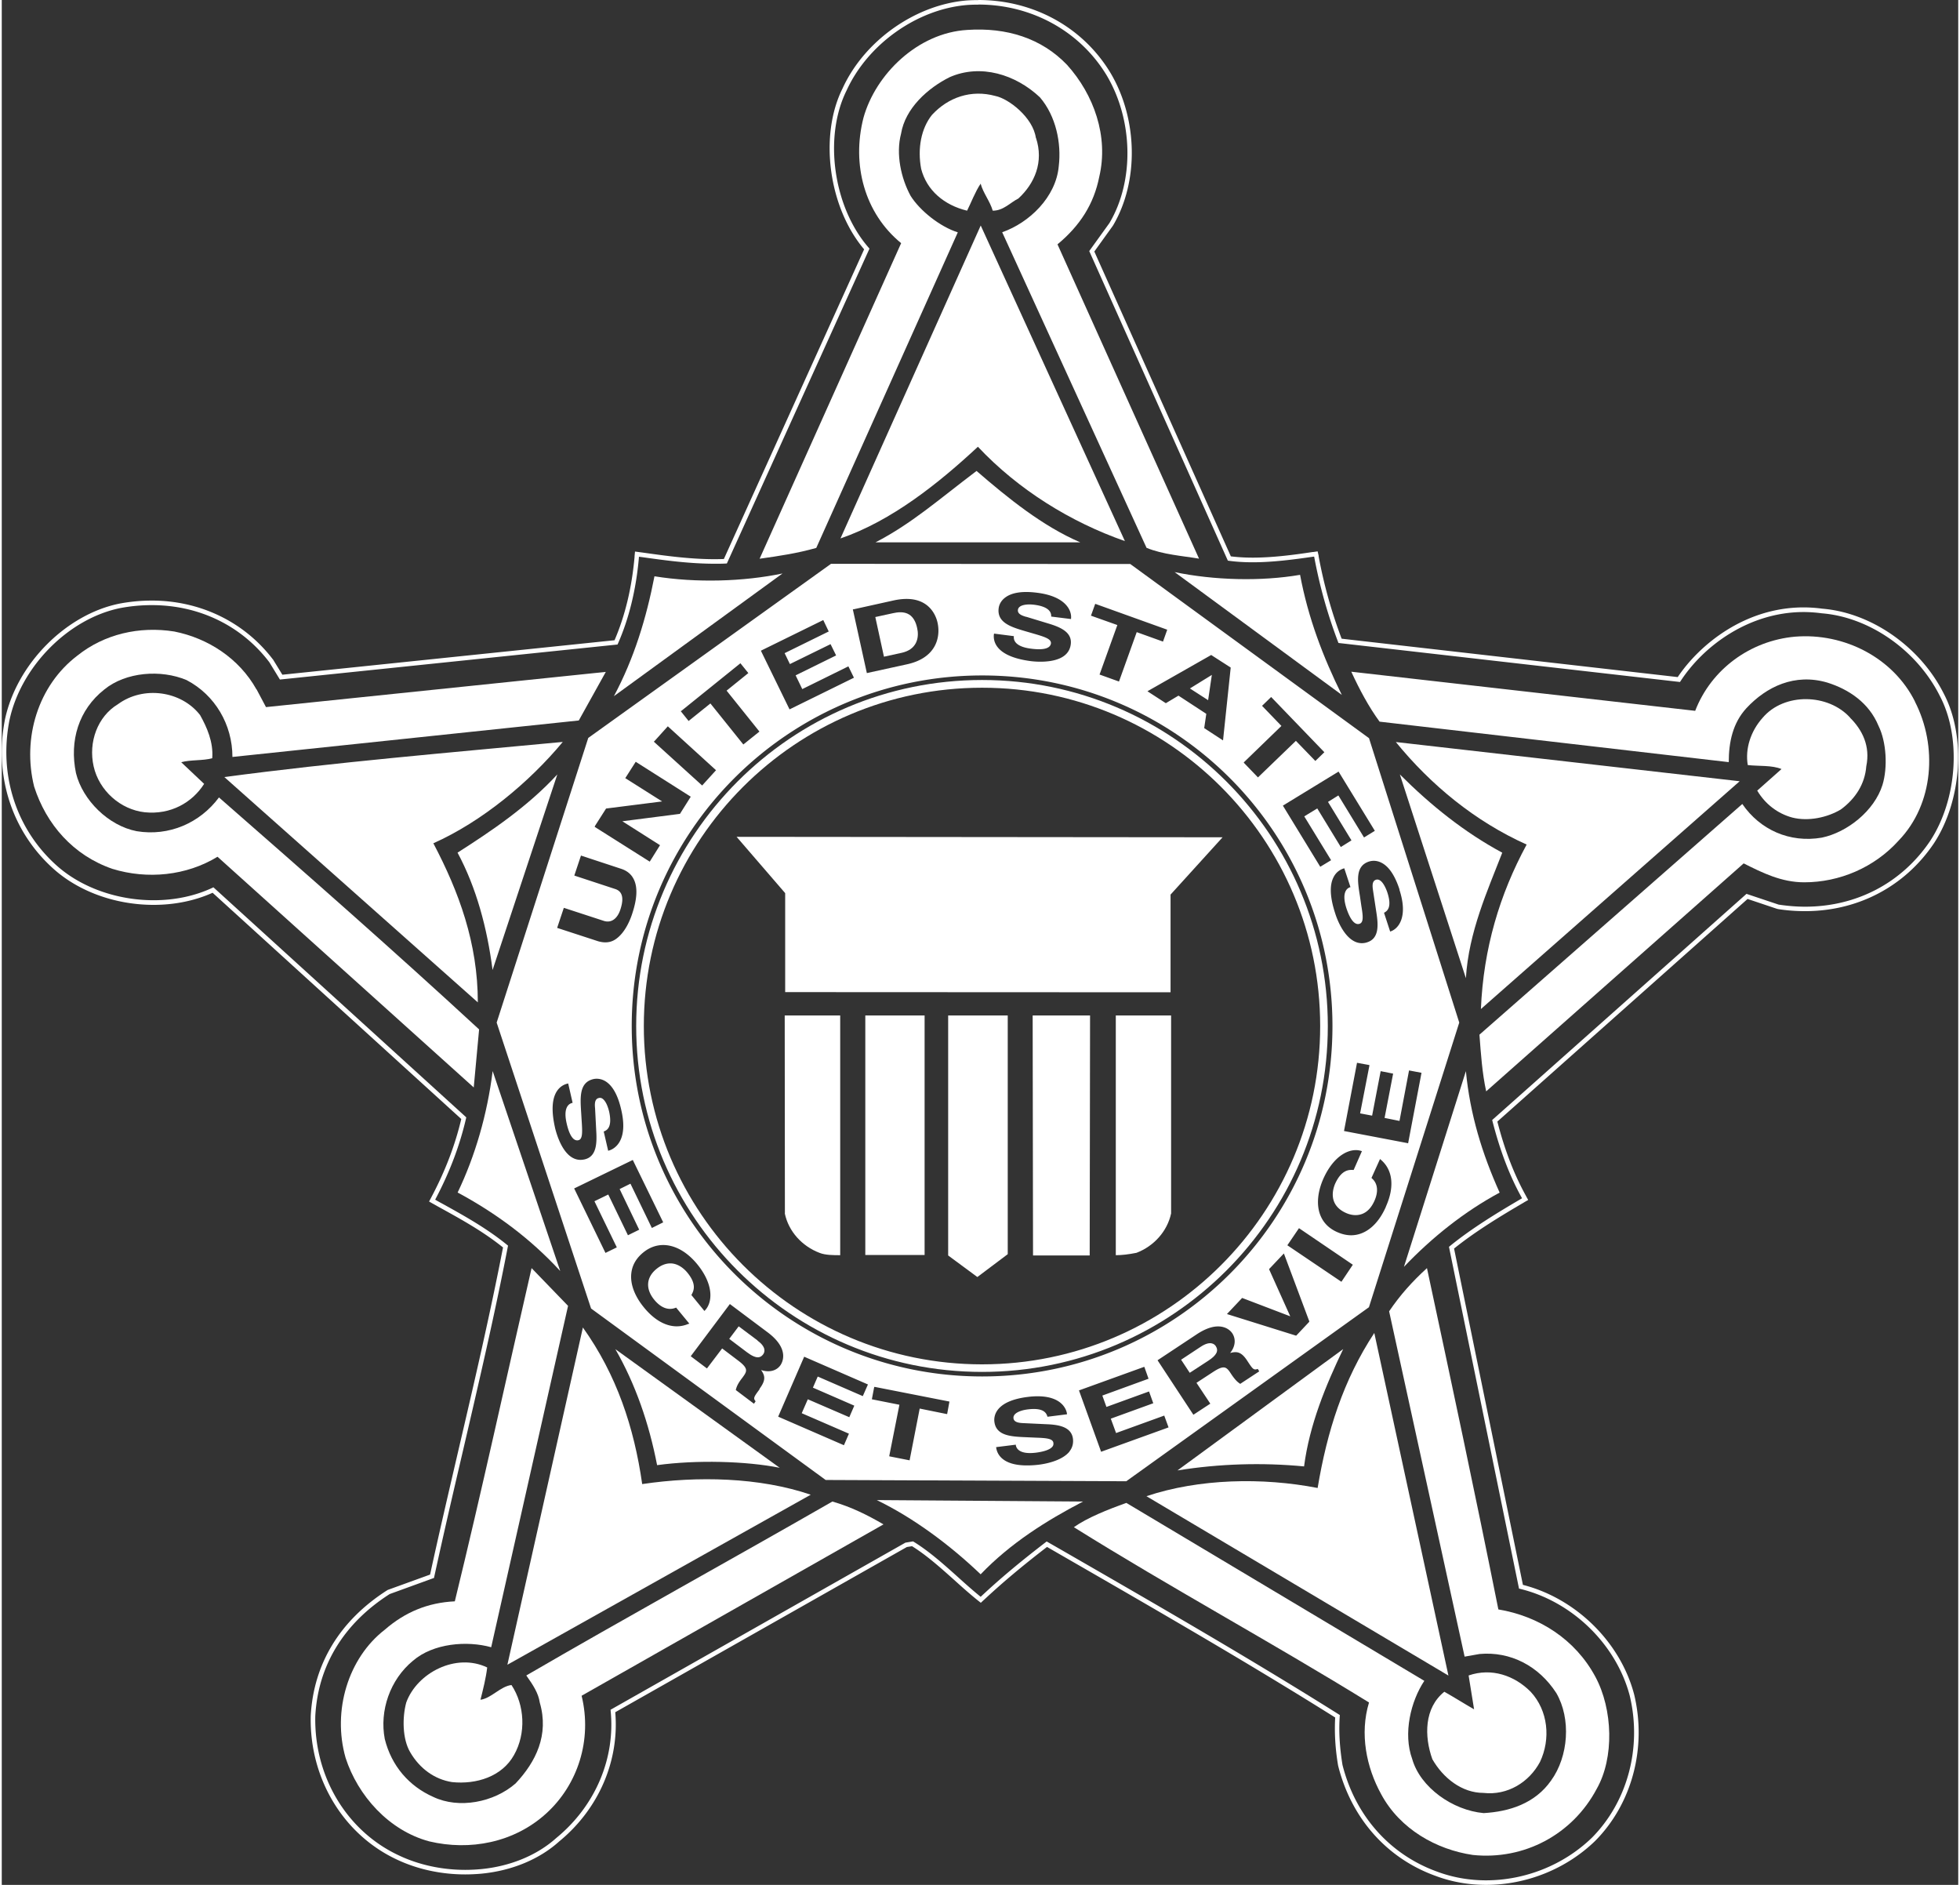
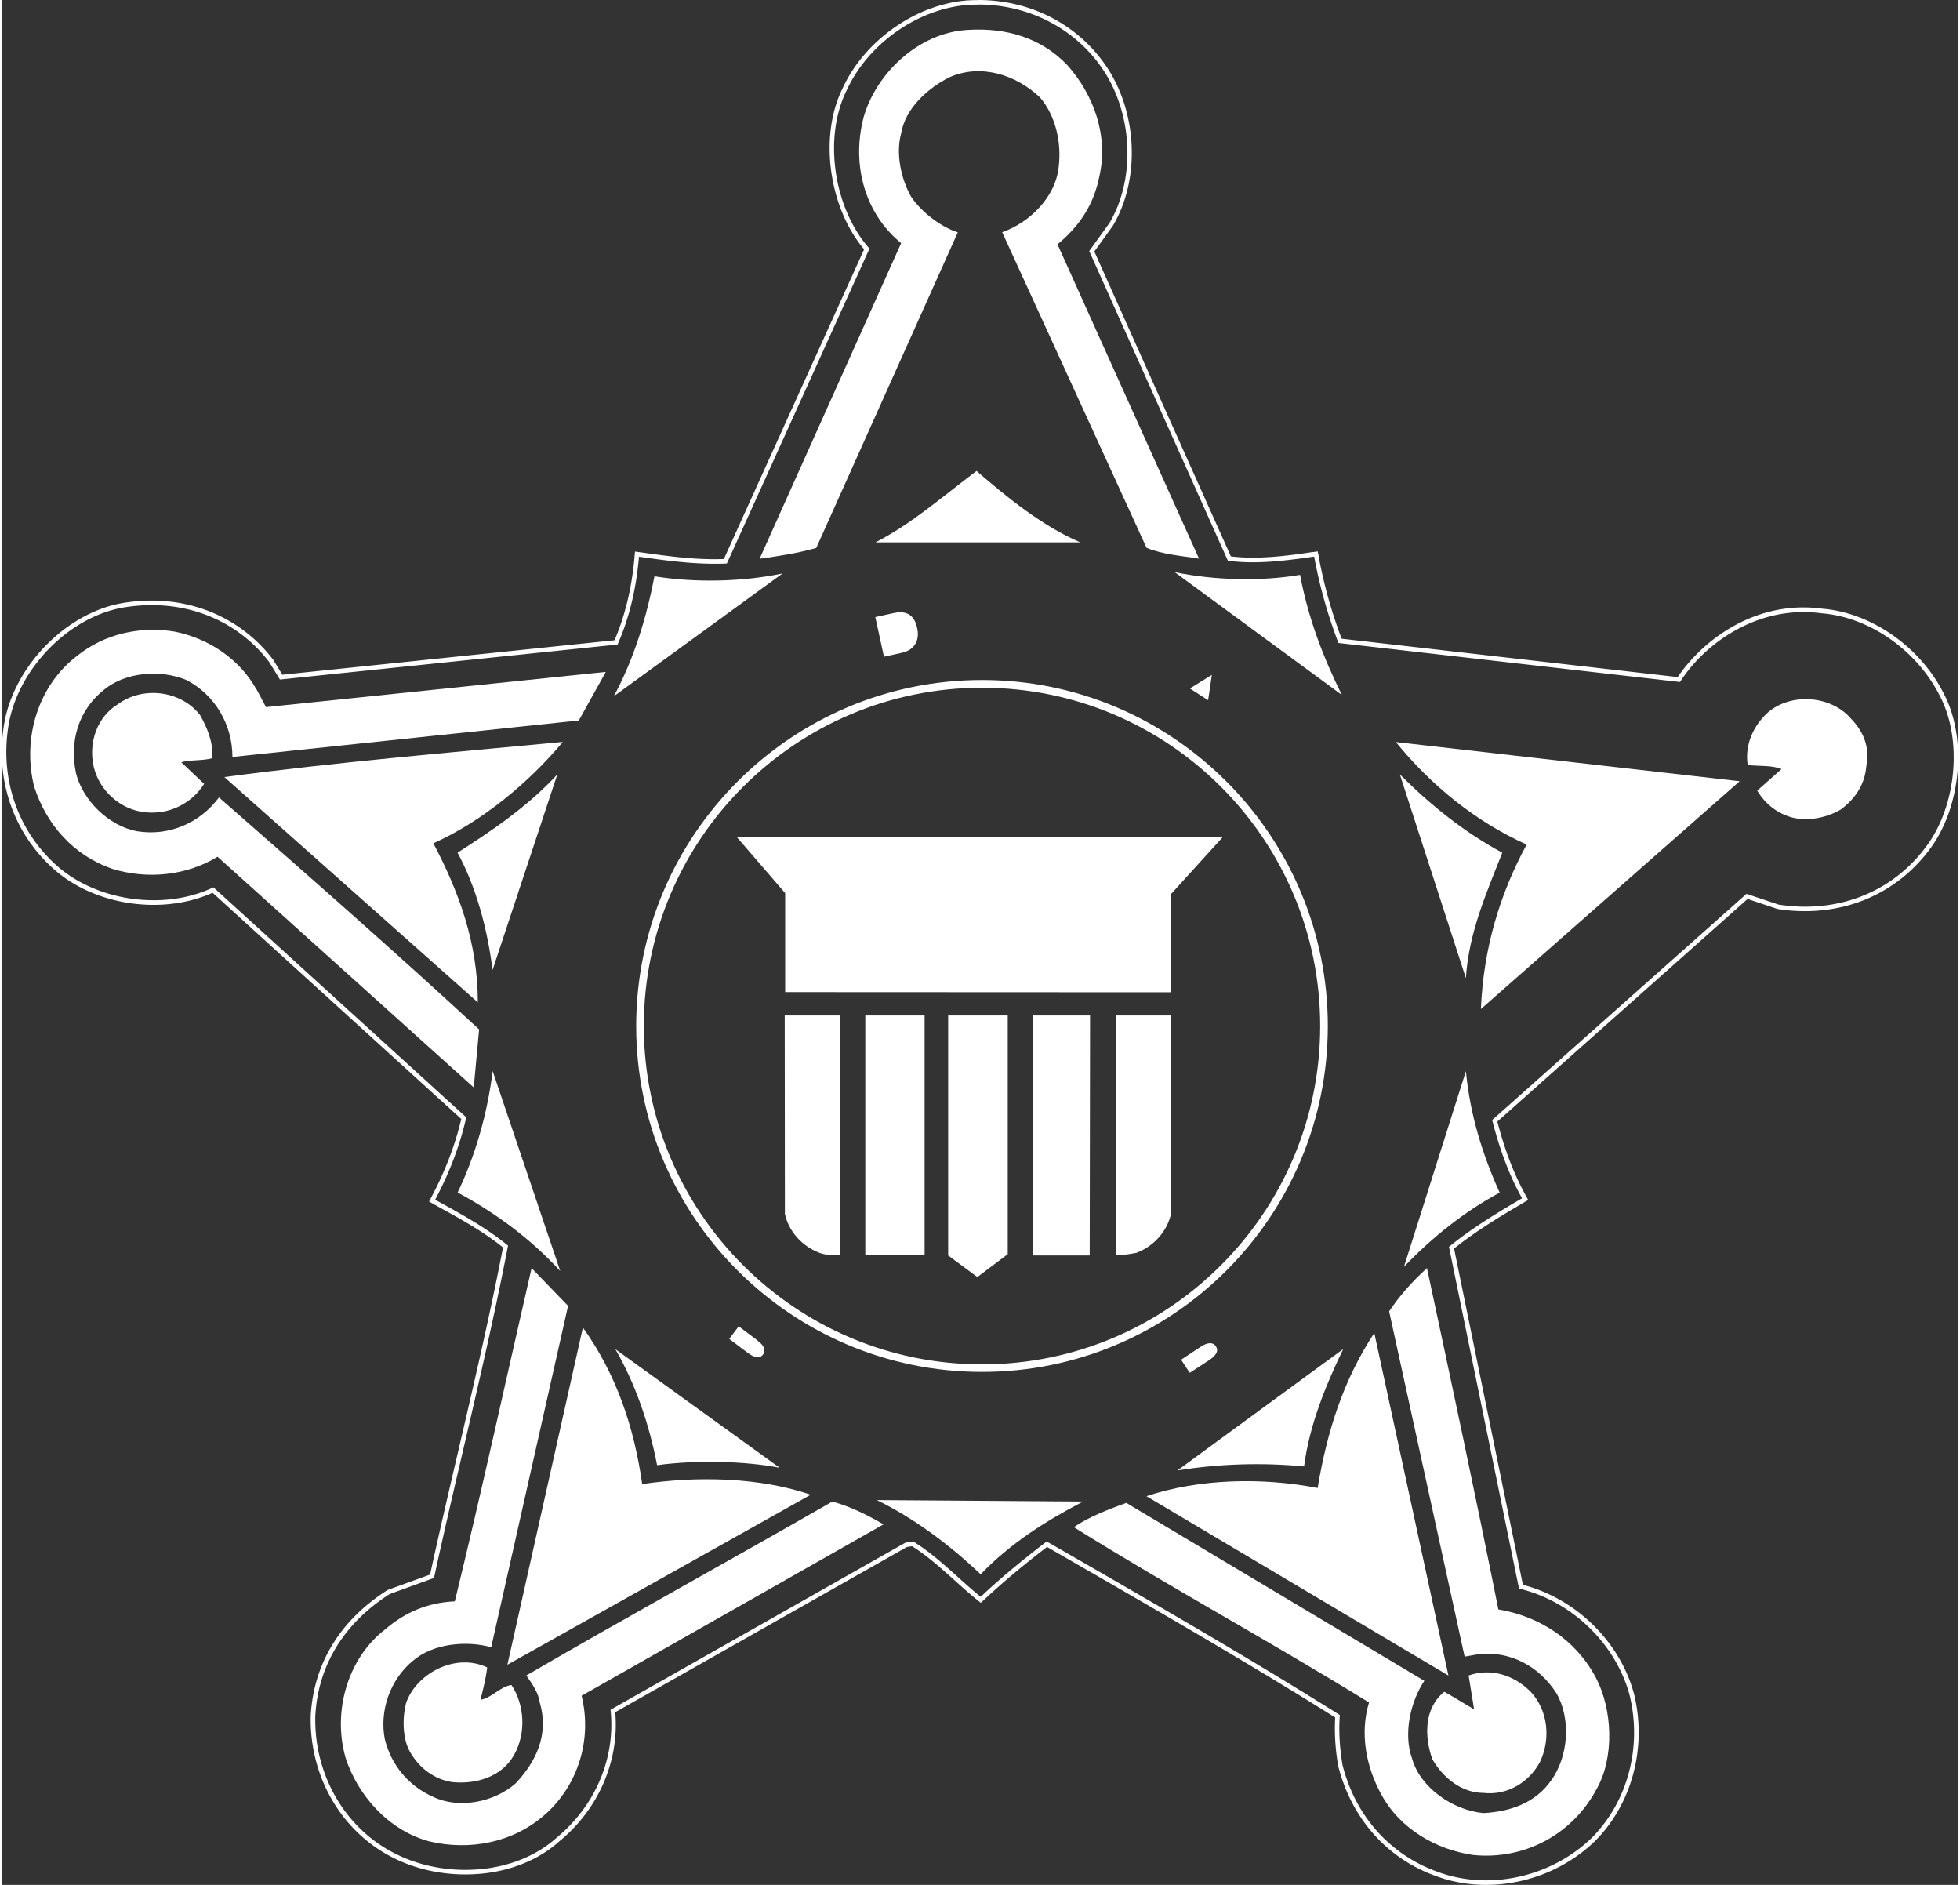
<svg xmlns="http://www.w3.org/2000/svg" aria-hidden="true" height="50" width="52" fill="#fff" viewBox="0 0 215.1 207.2">
  <rect x="0" y="0" width="215.1" height="207.2" fill="#333333" stroke="none" />
  <path d="M107.36.5c5.86 0 11.18 2.92 14.12 7.79 2.92 4.92 3.05 11.6.3 16.23l-2.22 3.08 15.24 34.03c.89.13 1.8.18 2.73.18 2.2 0 4.49-.3 6.69-.62h.07l.01.06c.61 3.26 1.48 6.35 2.66 9.43l37.55 4.29c2.57-4.01 7.63-7.69 13.59-7.69.66 0 1.33.05 2.01.14 5.24.42 10.45 4.07 12.96 9.07 2.39 4.52 1.94 11.37-1.05 15.94-3.13 4.65-8.13 7.24-13.75 7.24-.96 0-1.93-.08-2.92-.23l-3.53-1.18-27.96 24.86c.84 3.31 1.9 6.11 3.25 8.54l.03.06-.06.04c-2.56 1.5-5.5 3.27-7.97 5.3l7.7 37.57c5.79 1.36 10.67 6.08 12.17 11.76 1.37 5.69-.23 11.68-4.17 15.64-3.14 3.03-7.4 4.67-11.62 4.67-1.83 0-3.65-.31-5.37-.95-5.22-1.88-9.02-6.16-10.42-11.75-.32-2-.42-3.74-.29-5.47-9.82-6.18-20.38-12.26-30.59-18.14l-1.64-.94c-2.92 2.24-5.14 4.1-7.21 6.04l-.05.04-.05-.04c-.81-.66-1.61-1.37-2.45-2.13-1.57-1.41-3.19-2.86-4.93-3.92l-.84.14-32.42 18.37c.57 5.3-1.66 10.57-5.97 14.1-2.1 1.89-5.04 3.11-8.29 3.42-.57.05-1.14.08-1.71.08-2.55 0-5.08-.54-7.26-1.57-5.76-2.66-9.38-8.69-9.23-15.34.3-5.55 3.13-10.19 8.18-13.41l4.87-1.77c1.03-4.74 2.14-9.51 3.22-14.13 1.7-7.31 3.47-14.87 4.92-22.4-2.26-1.86-4.76-3.25-7.18-4.59-.26-.14-.52-.28-.77-.43l-.06-.03.03-.06c1.6-3.03 2.7-5.97 3.39-8.99l-27.8-25.29c-1.99.96-4.27 1.42-6.57 1.42-3.83 0-7.73-1.28-10.5-3.67C1.65 91.33-.35 85.31.84 79.2c1.24-5.9 6.49-11.21 12.21-12.36 1.16-.22 2.32-.32 3.45-.32 5.16 0 9.84 2.23 12.92 6.28l1.16 1.9 37.12-3.85c1.25-2.8 2.04-6.02 2.35-9.57v-.08l.31.04c2.58.36 5.23.73 8.06.73.43 0 .86 0 1.3-.03L95.4 27.33c-3.96-4.44-5.09-12.23-2.51-17.4 2.32-5.08 7.76-8.94 13.25-9.38.41-.03.82-.04 1.23-.04m0-.5c-.42 0-.84.01-1.26.04-5.66.45-11.28 4.43-13.67 9.67-2.6 5.21-1.53 13.08 2.37 17.69L79.39 61.45c-.33.01-.65.02-.97.02-2.78 0-5.42-.37-7.97-.73l-.31-.04-.52-.07-.05.52v.08c-.3 3.38-1.04 6.46-2.2 9.15l-36.52 3.79-1-1.63v-.02l-.03-.02c-3.13-4.12-7.99-6.48-13.32-6.48-1.17 0-2.36.11-3.54.33C7.05 67.53 1.63 73.01.35 79.1c-1.23 6.3.83 12.49 5.52 16.57 2.79 2.41 6.74 3.8 10.83 3.8 2.32 0 4.55-.46 6.48-1.33l27.34 24.87c-.68 2.87-1.75 5.69-3.28 8.58l-.03.06-.23.43.42.24.06.03.46.26.31.17c2.32 1.28 4.72 2.61 6.88 4.35-1.44 7.42-3.17 14.86-4.85 22.06-1 4.3-2.13 9.13-3.17 13.9l-4.61 1.67-.05.02-.05.03c-5.2 3.32-8.1 8.09-8.41 13.81-.16 6.87 3.58 13.07 9.52 15.82 2.24 1.05 4.83 1.61 7.47 1.61.59 0 1.18-.03 1.75-.08 3.36-.32 6.4-1.58 8.58-3.55 4.33-3.55 6.62-8.84 6.16-14.2l32.06-18.16.57-.09c1.65 1.03 3.2 2.43 4.7 3.77.84.76 1.64 1.47 2.47 2.14l.05.04.34.27.32-.3.05-.04c1.99-1.86 4.13-3.66 6.91-5.8l1.35.78c10.12 5.83 20.58 11.85 30.33 17.97-.09 1.67 0 3.36.32 5.28 1.45 5.8 5.36 10.21 10.74 12.14 1.74.65 3.6.98 5.54.98 4.43 0 8.79-1.75 11.96-4.81 4.07-4.08 5.72-10.26 4.31-16.12-1.51-5.76-6.4-10.56-12.23-12.05l-7.57-36.97c2.4-1.93 5.21-3.62 7.67-5.06l.06-.04.42-.24-.23-.42-.03-.06c-1.29-2.33-2.32-4.99-3.13-8.14l27.51-24.47 3.25 1.09h.04l.04.02c1 .16 2.01.23 3 .23 5.81 0 10.97-2.72 14.16-7.46 3.08-4.71 3.54-11.78 1.08-16.45-2.58-5.14-7.95-8.9-13.36-9.34-.66-.09-1.36-.14-2.05-.14-6.44 0-11.43 4.07-13.84 7.66l-36.95-4.22a52.233 52.233 0 0 1-2.53-9.06v-.07l-.11-.47-.47.07h-.07c-2.03.31-4.39.62-6.61.62-.86 0-1.65-.05-2.39-.14l-15.01-33.51 2.05-2.85c2.86-4.82 2.74-11.71-.27-16.78C118.88 3 113.44 0 107.36 0Z" />
-   <path d="M150.3 81.13 124.07 62l-32.9-.02-26.69 19.14-10.07 31.29 10.38 31.43 25.79 18.85 33.05.14 26.68-19.13 9.93-31.29-9.93-31.29Zm3.36 16.67c.99 3.02-.13 4.3-.95 4.58l-.07.02-.02-.07-.65-1.99.05-.03c.24-.14.88-.5.31-2.22-.13-.38-.6-1.59-1.25-1.38-.46.15-.38.76-.32 1.17l.38 2.5c.22 1.42.25 2.79-1.01 3.2a1.799 1.799 0 0 1-1.44-.11c-1.28-.66-1.96-2.65-2.08-3.04-.58-1.76-.65-3.11-.19-4 .3-.6.77-.85 1.11-.96l.07-.02.68 2.07-.07.02c-.3.11-.94.55-.37 2.32.3.89.79 1.9 1.44 1.69.46-.15.38-.87.2-1.94l-.16-1.1c-.26-1.62-.54-3.3.99-3.8.25-.08.76-.18 1.36.12.83.41 1.5 1.41 2.01 2.97Zm-6.65-12.92 3.95 6.45-1.19.73-2.82-4.62-1.14.71 2.58 4.23-1.17.73-.04-.06-2.55-4.18-1.43.87 2.95 4.82-1.19.72-.04-.06-4.07-6.66 6.12-3.74.04.06Zm-10.42-1.11 4.1-3.97-2.13-2.21 1-.97 5.85 6.07-.99.96-.05-.05-2.09-2.16-4.17 4.02-1.57-1.63.05-.05Zm-3.58-11.74 2.1 1.35v.04l-.84 7.97-2.07-1.35.23-1.57-3.06-2-1.39.83-2.02-1.31.1-.06 6.91-3.93.04.02Zm-12.8-5.65.07.02 7.85 2.82-.02.07-.44 1.24-2.89-1.04-1.95 5.43-2.14-.77.03-.07 1.93-5.37-2.9-1.03.47-1.31Zm-11.12 3.34v-.07l2.18.28V70c-.03.4.19 1.1 1.92 1.31.93.12 2.06.12 2.16-.58.04-.47-.6-.69-1.67-1.01l-1.07-.31c-1.57-.46-3.2-.93-3.01-2.53.03-.26.16-.76.69-1.17.73-.57 1.92-.76 3.54-.55 3.14.39 3.82 1.95 3.73 2.82v.07l-2.18-.27v-.06c-.01-.25-.04-1.01-1.87-1.24-.78-.1-1.72 0-1.79.56-.06.47.5.65.91.77h.03l2.4.73c1.38.41 2.63.98 2.47 2.28-.2 1.63-2.03 1.92-3.33 1.92-.43 0-.8-.03-1.04-.06-3.95-.51-4.17-2.24-4.08-2.96Zm-15.44-2.74 4.38-.97c3.8-.84 4.68 1.65 4.85 2.43.22.99.07 2-.43 2.78-.57.9-1.56 1.51-2.95 1.81l-4.39.96-1.54-7 .07-.02Zm-10.11 4.51 6.78-3.33.03.07.57 1.19-.07.03-4.78 2.35.58 1.2 4.47-2.19.61 1.24-4.45 2.19.73 1.51 5.07-2.5.61 1.25-7.08 3.48-3.15-6.45.07-.03Zm-8.83 6.66 6.5-5.24.87 1.08-2.39 1.93 3.61 4.5-1.77 1.42-3.62-4.51-2.4 1.93-.04-.06-.82-1.02.06-.05Zm-2.96 3.33 1.48-1.64.05.05 5.25 4.78-.05.05L77 86.35l-.05-.05-5.26-4.77.05-.05Zm-6.54 9.33 1.23-1.93 6.16-.78-4.05-2.56.04-.06 1.11-1.74.06.04 5.99 3.8-1.19 1.89h-.03l-6.3.81 4.14 2.63-1.13 1.81-.06-.04-6-3.79.04-.06ZM61.8 99.8l.07.02 4.32 1.41c.8.26 1.48-.21 1.82-1.24.26-.79.28-1.36.08-1.75-.13-.25-.35-.42-.67-.52l-4.47-1.47.02-.07.71-2.13 4.4 1.45c.66.21 1.13.6 1.4 1.15.44.87.38 2.12-.15 3.74-.24.76-.81 2.15-1.83 2.85-.35.24-.72.35-1.14.35-.24 0-.51-.04-.79-.12L61.06 102l.73-2.19Zm-.97 24.18c-.41-1.81-.35-3.16.19-4.01.36-.56.84-.77 1.18-.85l.07-.02.02.07.47 2.06-.07.02c-.31.08-1 .46-.58 2.26.21.92.5 1.53.84 1.75.14.09.29.12.45.08.45-.1.44-.83.37-1.92l-.07-1.13c-.11-1.7-.21-3.3 1.35-3.67.51-.11 2.25-.21 3.06 3.39.88 3.79-1.13 4.41-1.37 4.47l-.07.02-.49-2.12.06-.02c.25-.11.93-.39.53-2.19-.11-.44-.26-.83-.44-1.09-.21-.31-.44-.45-.68-.38-.47.09-.47.65-.42 1.13l.13 2.52c.09 1.44-.01 2.81-1.29 3.1-.15.03-.3.05-.44.05-1.8 0-2.59-2.65-2.8-3.51Zm7.98 11.74-2.13-4.41-1.52.74 2.46 5.07-1.25.61-.03-.07-3.41-7.02.07-.03 6.38-3.1.03.07 3.31 6.79-1.25.62-.03-.07-2.32-4.8-1.19.59 2.15 4.47-1.24.61-.03-.07Zm6.68 9.81c-.42.18-.85.27-1.28.27-1.23 0-2.5-.72-3.61-2.08-1.01-1.23-1.51-2.55-1.39-3.71.09-.91.53-1.69 1.32-2.33 1.77-1.45 4.1-.94 5.93 1.29 1.82 2.23 1.71 4.19.85 5.08l-.06.06-1.43-1.75.02-.04c.21-.39.61-1.12-.47-2.43-.22-.27-.84-.92-1.69-1-.58-.05-1.15.15-1.71.61-1.12.92-1.21 2.18-.24 3.37.73.9 1.57 1.21 2.36.89l.05-.02 1.45 1.76-.09.04Zm7.84 7.17c-.62.83-.73.99-.48 1.3l.03.04-.18.27-1.99-1.5v-.05c.1-.41.3-.78.7-1.29.53-.72.75-1.02-.52-1.96l-1.69-1.28-1.67 2.2-1.78-1.34.04-.06 4.26-5.68 4.18 3.13c2.53 1.91 1.49 3.44 1.37 3.61-.44.61-1.25.81-2.12.51.42.6.57 1.09-.18 2.08Zm11.33.77-4.95-2.15-.53 1.22 4.55 1.98-.55 1.27-4.56-1.97-.67 1.53 5.19 2.25-.55 1.27-7.23-3.14.03-.07 2.83-6.52 7.01 3.05-.56 1.27Zm9.29 1.97h-.07l-2.96-.6-1.11 5.69-2.23-.44v-.07l1.11-5.6-3.03-.6.26-1.36h.07l8.2 1.61-.25 1.36Zm-34.69-42.65c0-21.29 17.25-38.54 38.53-38.54s38.51 17.25 38.51 38.54-17.25 38.52-38.51 38.52-38.53-17.25-38.53-38.52Zm48.14 46.76c-.9 1.13-2.98 1.41-3.38 1.46-.48.06-.92.08-1.31.08-2.78 0-3.29-1.32-3.38-1.95v-.07h.06l2.1-.26v.07c.06.32.37 1.03 2.2.81.94-.12 1.57-.35 1.82-.66.1-.12.13-.26.11-.41-.05-.48-.77-.54-1.86-.58l-1.14-.05c-1.63-.07-3.31-.14-3.49-1.72-.06-.52.02-2.26 3.68-2.71.39-.05.74-.07 1.07-.07 2.89 0 3.21 1.7 3.23 1.91v.07l-2.14.27-.02-.06c-.1-.29-.34-.97-2.13-.75-.77.09-1.65.4-1.59.97.05.44.57.52 1.08.54l2.53.12c1.36.05 2.77.28 2.93 1.61.06.52-.07.99-.39 1.39Zm10.8-2.61-7.34 2.65-.02-.07-2.41-6.68.07-.02 7.11-2.57.03.07.44 1.24-5.08 1.85.45 1.25 4.68-1.7.03.07.44 1.23-.07.02-4.6 1.67.58 1.58 5.3-1.92.02.07.45 1.23-.07.02Zm7.98-4.8-.04-.03c-.3-.2-.56-.44-.99-1.09-.24-.37-.43-.63-.7-.69-.29-.06-.67.09-1.31.51l-1.79 1.17 1.52 2.29-1.86 1.22-.04-.06-3.9-5.93.06-.04 4.29-2.84c1.06-.69 1.99-.96 2.78-.79.69.15 1.01.59 1.09.71.42.65.33 1.46-.24 2.16.73-.19 1.23-.16 1.9.88.57.87.68 1.02 1.08.89l.06-.02.16.27-2.07 1.36Zm7.56-6.83-1.42 1.51h-.04l-7.58-2.37 1.67-1.77 5.29 2.02-2.33-5.18.03-.04 1.6-1.69 2.8 7.48-.03.03Zm3.54-4.41-.06-.04-5.88-3.97 1.28-1.88 5.92 4.02-1.26 1.88Zm4.89-8.23c-.66 1.49-1.59 2.49-2.69 2.91-.37.14-.75.21-1.13.21-.5 0-1.01-.12-1.53-.35-.91-.4-1.54-1.04-1.87-1.9-.42-1.11-.29-2.53.36-3.99 1.19-2.63 2.99-3.41 4.15-3.03l.08.02-.91 2.07h-.05c-.44-.02-1.26-.06-1.98 1.5-.23.53-.83 2.31 1.17 3.22.62.28 1.24.32 1.78.12.57-.21 1.02-.69 1.35-1.41.48-1.06.38-1.95-.27-2.51l-.04-.04.02-.05.92-2.03.07.06c1.34 1.12 1.55 3.01.57 5.18Zm2.38-7.01-6.98-1.33 1.43-7.5 1.36.25v.07l-1.02 5.24 1.32.25.94-4.89 1.37.27-.94 4.87 1.64.33 1.05-5.55 1.37.26-1.47 7.74h-.07Z" />
  <path d="M98.95 71.76c.75-.17 1.27-.53 1.55-1.08.29-.58.24-1.21.14-1.64-.15-.71-.44-1.2-.87-1.48-.58-.37-1.31-.26-1.8-.15l-1.93.42.95 4.36 1.96-.43ZM133.04 74.19l-2.41 1.49 2 1.29.41-2.78zM83.09 147.35l-2.07-1.55-1.04 1.38 1.95 1.47c.55.42.98.59 1.29.55.19-.03.35-.13.49-.32.19-.26.35-.8-.63-1.52ZM131.81 148.05l-2.15 1.42.95 1.44 2.04-1.33c.92-.6 1.16-1.09.82-1.61-.14-.21-.59-.63-1.66.08ZM107.78 74.75c-20.97 0-38.03 17.06-38.03 38.04s17.06 38.02 38.03 38.02 38.01-17.06 38.01-38.02-17.05-38.04-38.01-38.04Zm0 75.23c-20.51 0-37.19-16.68-37.19-37.19S87.27 75.6 107.78 75.6s37.17 16.68 37.17 37.19-16.67 37.19-37.17 37.19Z" />
  <path d="M128.5 98.33v10.75l-42.37-.02V98.18l-5.34-6.19 53.43.05-5.71 6.29m-42.42 35.06c.41 1.97 1.89 3.6 3.81 4.33.64.26 1.53.26 2.28.26v-26.35h-6.1l.02 21.75m8.84 4.58h6.52v-26.33h-6.52v26.33Zm15.66-.1v-26.23h-6.55v26.38l3.21 2.37 3.35-2.52m9.04-26.23h-6.31l.04 26.38h6.23c0-8.15.04-17.09.04-26.38m8.91 21.75v-21.75h-6.08v26.35q.97 0 2.27-.26c1.92-.73 3.39-2.37 3.81-4.33M118.58 59.62H96.06c4.01-2.08 6.9-4.67 11.11-7.85 3.42 2.96 7.27 6.08 11.41 7.85M67.3 76.53c2.22-4.15 3.57-8.59 4.46-13.18 4.58.74 9.78.59 14.08-.31L67.3 76.53M142.74 63.19c.89 4.75 2.53 9.04 4.59 13.2l-18.38-13.5c4.31.9 9.49 1.04 13.79.3M164.97 93.73c-1.61 4.15-3.7 8.75-4 13.8l-7.26-22.4c3.41 3.41 7.11 6.37 11.25 8.6M164.68 131.1c-3.86 2.08-7.4 4.89-10.52 8.16l6.81-21.51c.46 4.76 1.78 9.06 3.71 13.35M143.19 161.2c-4.6-.44-9.32-.3-13.93.44l18.22-13.34c-1.92 4-3.7 8.3-4.3 12.89M118.88 165.06c-4 2.08-8 4.59-11.26 8-3.4-3.25-7.41-6.22-11.42-8.16l22.68.16M85.53 161.35c-3.7-.74-9.19-.88-13.48-.29-.89-4.59-2.38-8.91-4.59-12.75l18.07 13.04M61.38 139.7c-3.27-3.56-7.11-6.38-11.26-8.61 1.92-4 3.26-8.59 3.85-13.35l7.42 21.95M53.96 106.63c-.59-4.6-1.78-9.05-3.85-12.9 3.71-2.37 7.7-5.05 10.97-8.6l-7.12 21.5" />
  <path d="M117.12 7.13c2.95 3.27 4.59 7.87 3.54 12.31-.59 2.97-2.09 5.35-4.59 7.42l15.56 34.55c-1.79-.3-4-.45-5.77-1.19l-15.87-34.69c2.97-1.04 5.92-3.86 6.22-7.27.3-2.52-.3-5.49-2.07-7.56-2.67-2.52-6.52-3.71-9.92-2.22-2.39 1.19-4.89 3.41-5.35 6.22-.59 2.23 0 4.9 1.05 6.83 1.03 1.64 3.26 3.41 5.19 4.01L89.55 60.23c-2.08.59-4.01.88-6.23 1.19l15.56-34.69c-4-3.27-5.47-8.61-4.14-13.79 1.32-4.75 5.94-9.33 11.41-9.65 4.3-.29 8.15.89 10.98 3.85" />
-   <path d="M113.7 15.14c.89 2.67-.15 5.04-1.93 6.68-.89.44-1.63 1.34-2.82 1.34-.3-1.04-1.05-1.93-1.33-2.97-.6.89-1.04 2.08-1.49 2.97-2.52-.61-4.44-2.23-5.05-4.6-.42-2.23 0-4.45 1.19-5.93 1.78-1.93 4.3-2.81 6.97-2.08 1.48.3 4.14 2.38 4.45 4.6M123.48 59.48c-5.93-2.07-11.71-5.63-16.16-10.37-4.3 4-9.48 8.15-15.11 10.08l15.42-34.4 15.85 34.69M210.34 77.13c2.51 4.89 2.07 11.26-1.78 15.26-2.68 2.98-6.52 4.6-10.39 4.6-2.51 0-4.59-1.04-6.66-2.08l-28.31 25.06c-.45-2.08-.58-4.15-.74-6.23l28.9-25.36c1.93 2.82 5.19 4.31 8.74 3.7 2.82-.59 5.78-2.96 6.67-5.79.59-1.92.44-4.74-.44-6.51-1.04-2.52-3.26-4.01-5.64-4.75-3.56-1.04-6.67.44-8.89 2.83-1.48 1.62-1.93 3.7-1.93 5.92l-38.39-4.45c-1.19-1.62-2.22-3.56-3.11-5.49l37.81 4.3c1.77-4.59 6.08-7.71 10.96-8.15 5.48-.45 10.82 2.36 13.2 7.12" />
  <path d="M203.22 78.91c1.34 1.34 2.23 3.11 1.77 5.33-.15 1.93-1.18 3.56-2.81 4.75-1.48.88-3.56 1.33-5.33.88-1.62-.44-2.97-1.48-3.85-2.96l2.67-2.37c-1.05-.44-2.52-.3-3.71-.44-.3-1.78.31-3.71 1.63-5.19 2.38-2.81 7.26-2.67 9.64 0M162.62 110.93c.28-6.67 2.06-12.6 5.03-18.09-5.64-2.53-10.52-6.53-14.38-11.27l37.8 4.31-28.46 25.05M164.54 176.92c4.44.74 8.45 3.27 10.67 7.41 1.92 3.57 2.09 8.9.14 12.32-2.66 5.02-7.99 7.85-13.62 7.26-4-.59-8-2.83-10.07-6.67-1.64-2.97-2.38-6.67-1.34-10.09-10.82-6.68-21.77-12.6-32.45-19.27 1.47-1.04 3.7-1.93 5.77-2.67l32.76 19.56c-1.48 2.22-2.36 5.79-1.33 8.6.89 3.12 4.44 5.63 7.85 5.94 2.82-.16 5.64-1.05 7.41-3.57 1.93-2.66 2.22-6.81.58-9.63-1.92-2.97-5.04-4.6-8.44-4.29l-1.64.29-8.3-37.96c1.2-1.78 2.53-3.26 4.16-4.75 2.67 12.46 5.33 24.91 7.85 37.52" />
  <path d="M168.09 185.97c1.93 2.08 2.22 5.19 1.03 7.71-1.19 2.23-3.56 3.71-6.22 3.41-2.37 0-4.44-1.64-5.62-3.71-.9-2.52-.9-5.63 1.32-7.41 1.05.59 2.22 1.33 3.27 1.93l-.6-3.72c2.52-.87 5.04 0 6.82 1.79M125.86 164.47c5.77-1.93 12.73-2.08 18.81-.9 1.04-6.22 2.82-11.86 6.23-17.04l8.15 37.66-33.19-19.71M53.82 181.08c-2.68-.75-6.38-.44-8.61 1.48-2.52 2.07-3.7 5.49-3.1 8.61.74 2.96 2.67 5.18 5.33 6.36 2.81 1.34 6.66.61 9.05-1.48 2.23-2.37 3.7-5.33 2.66-8.89-.15-1.04-.73-1.92-1.48-2.98 10.96-6.37 22.52-12.73 33.65-19.12 2.07.59 3.85 1.48 5.62 2.51l-33.19 18.84c1.19 4.89-.44 9.78-3.86 12.91-3.56 3.26-8.45 4.15-12.88 3.1-4.46-1.19-7.87-5.04-9.21-9.19-1.48-5.19.3-10.98 4.31-14.08 2.22-1.93 4.73-2.98 7.7-3.12 2.97-12.16 5.64-24.46 8.44-36.63l4.01 4.15-8.45 37.52" />
  <path d="M53.37 183.3c-.14 1.18-.44 2.36-.74 3.55 1.19-.16 2.2-1.48 3.41-1.62 1.46 2.21 1.62 5.33.28 7.69-1.32 2.38-4.15 3.26-6.82 2.98-1.92-.3-3.55-1.49-4.59-3.27-.88-1.48-.88-3.86-.44-5.48 1.19-3.27 5.48-5.49 8.9-3.85M70.42 163.14c6.07-.9 12.89-.75 18.52 1.17L55.59 183l8.3-37.07c3.71 5.19 5.63 10.97 6.52 17.21M28.02 75.79l1.03 1.94 37.36-3.87-2.97 5.34-38.08 4.01c0-3.56-1.92-6.82-5.04-8.45-2.82-1.19-6.67-.9-9.04 1.03-2.83 2.23-3.86 5.64-3.12 9.2.73 2.96 3.56 5.78 6.67 6.38 3.56.59 6.96-.9 9.05-3.71 9.49 8.3 19.12 16.75 28.6 25.5l-.59 6.38-28.17-25.36c-3.4 2.08-7.7 2.52-11.56 1.33-4.3-1.48-7.27-4.89-8.6-9.04C2.23 81.12 4 75.35 8.3 72.08c2.97-2.38 6.83-3.27 10.67-2.66 3.71.74 7.12 2.95 9.03 6.36" />
  <path d="M21.8 78.6c.75 1.34 1.48 2.97 1.34 4.75-1.03.29-2.38.15-3.41.44l2.52 2.38c-1.33 2.08-3.7 3.41-6.53 3.12-2.66-.29-5.02-2.37-5.62-5.05-.6-2.67.44-5.48 2.66-6.82 2.81-2.07 6.97-1.48 9.04 1.18M61.67 81.57c-3.7 4.45-8.89 8.75-14.22 11.13 2.81 5.34 4.89 10.96 4.89 17.49L24.47 85.42c12.31-1.64 24.6-2.67 37.19-3.86" />
</svg>